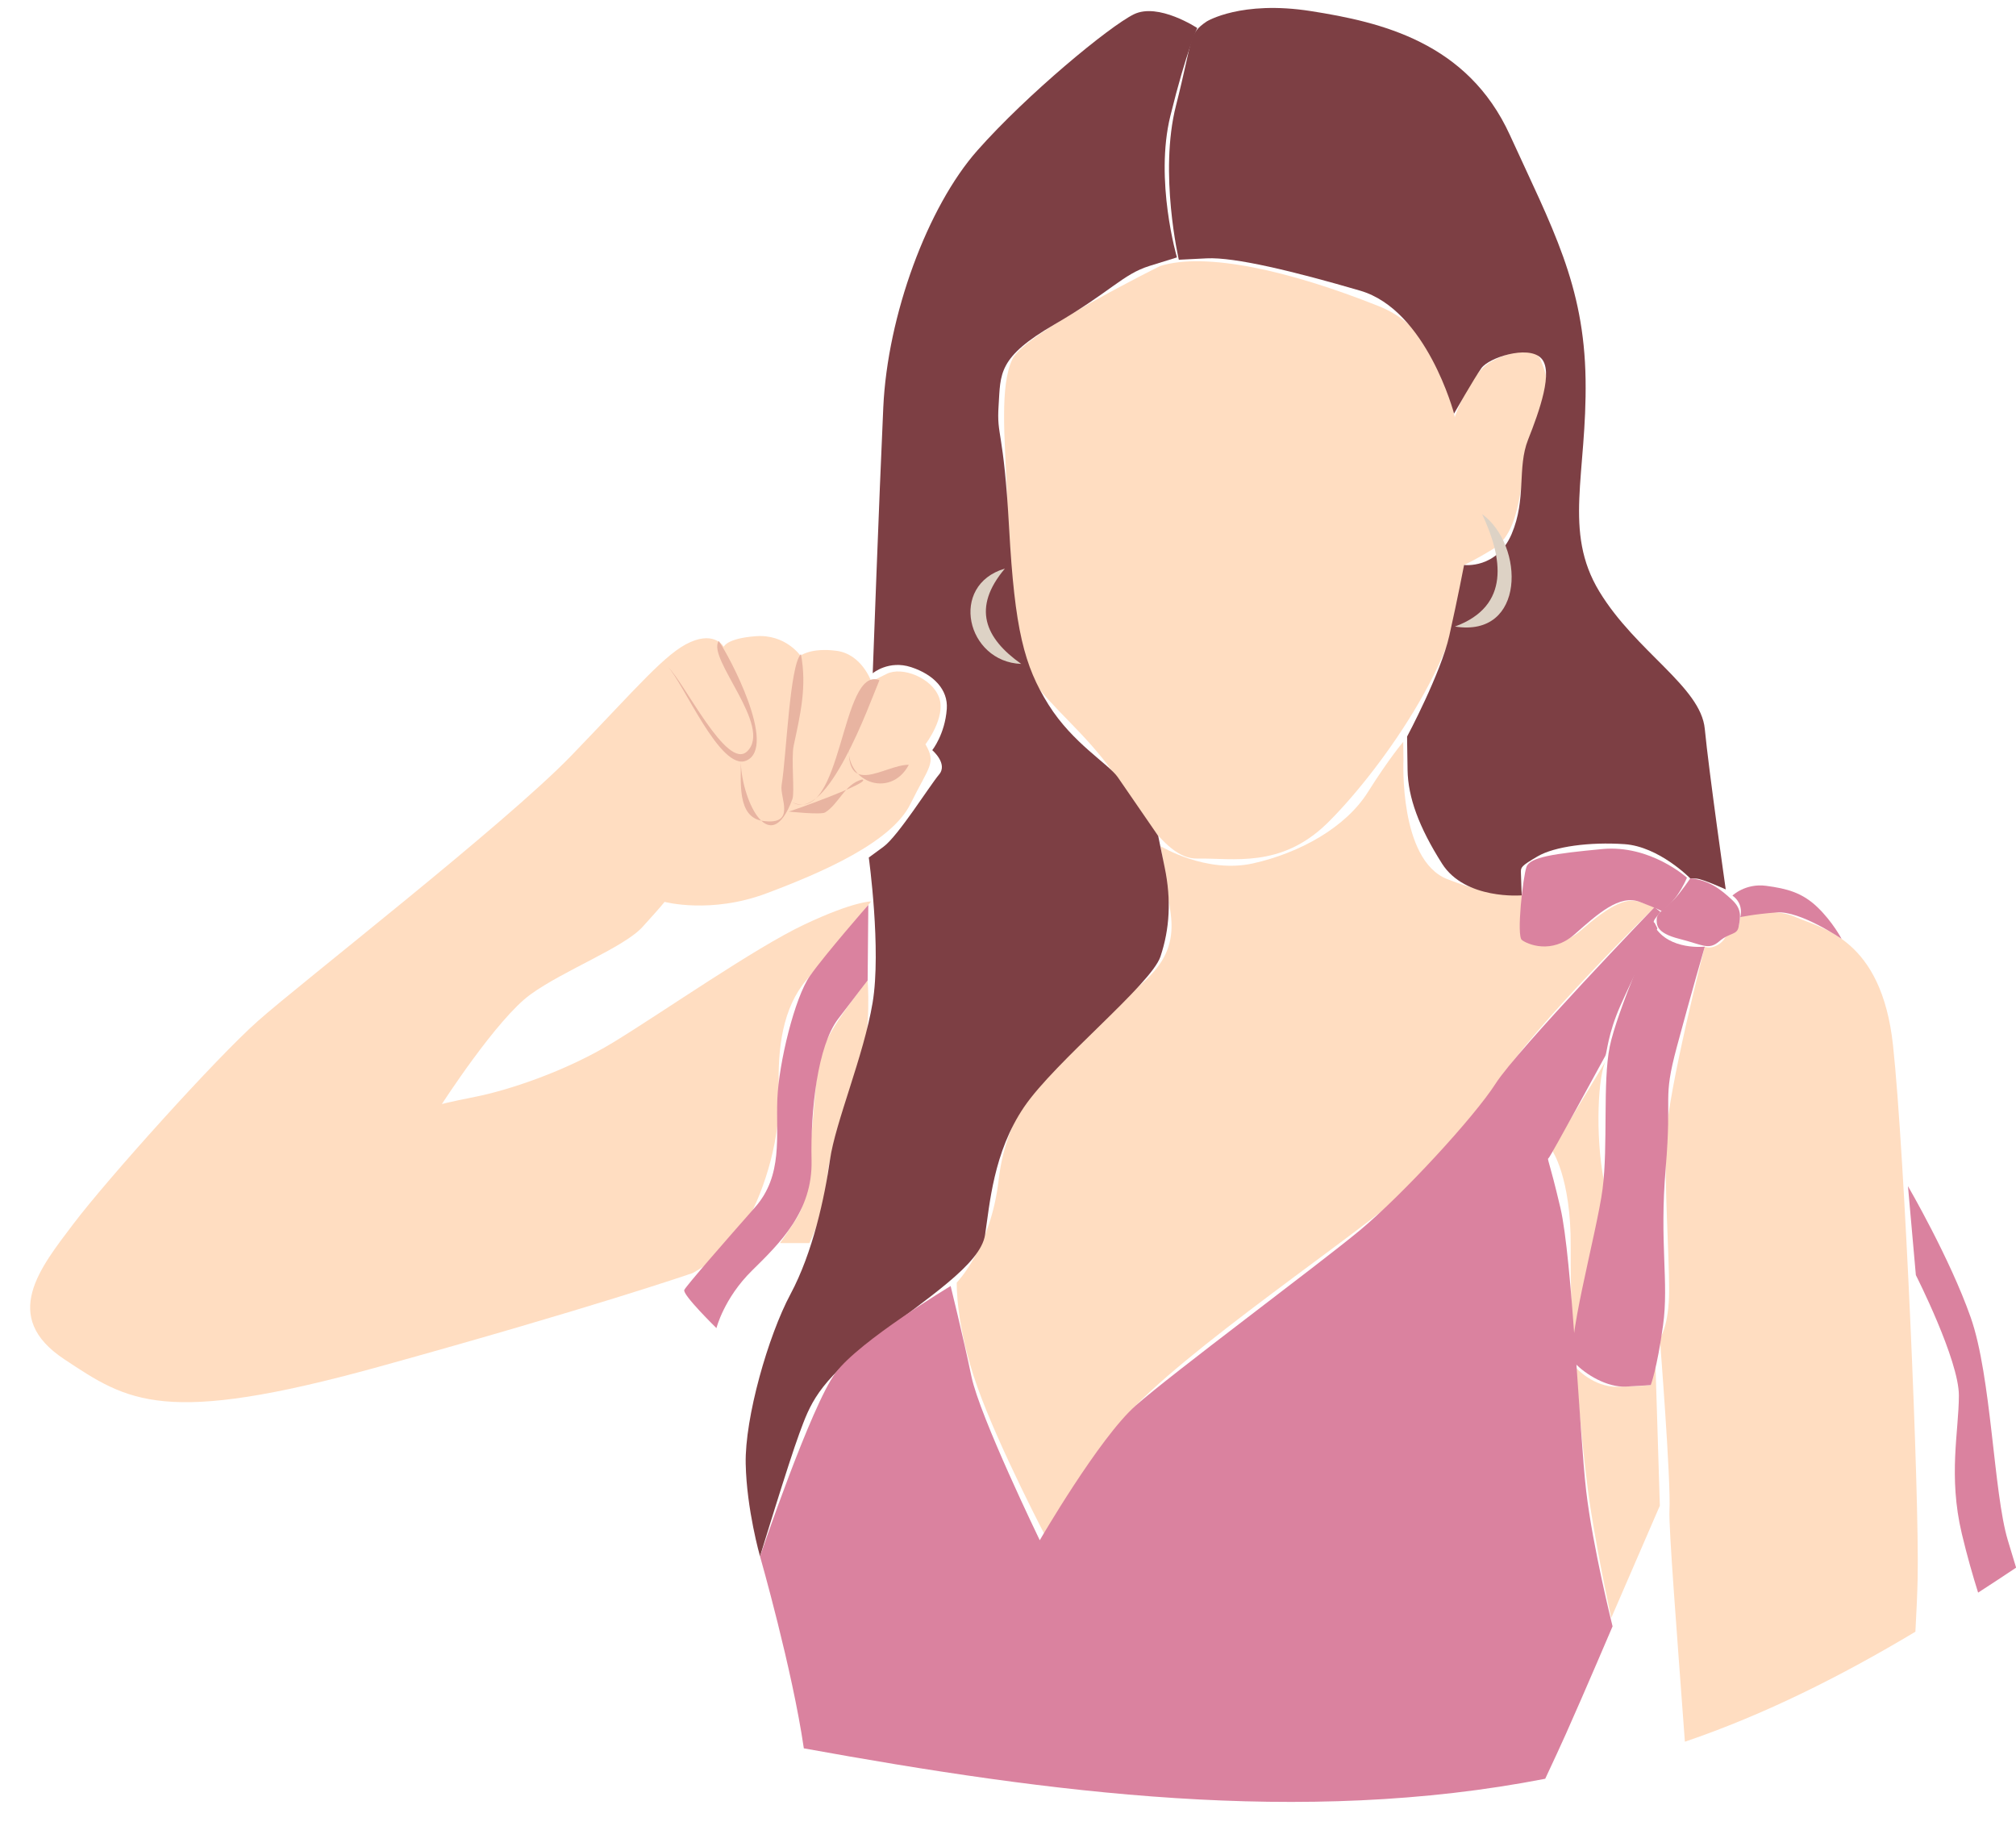
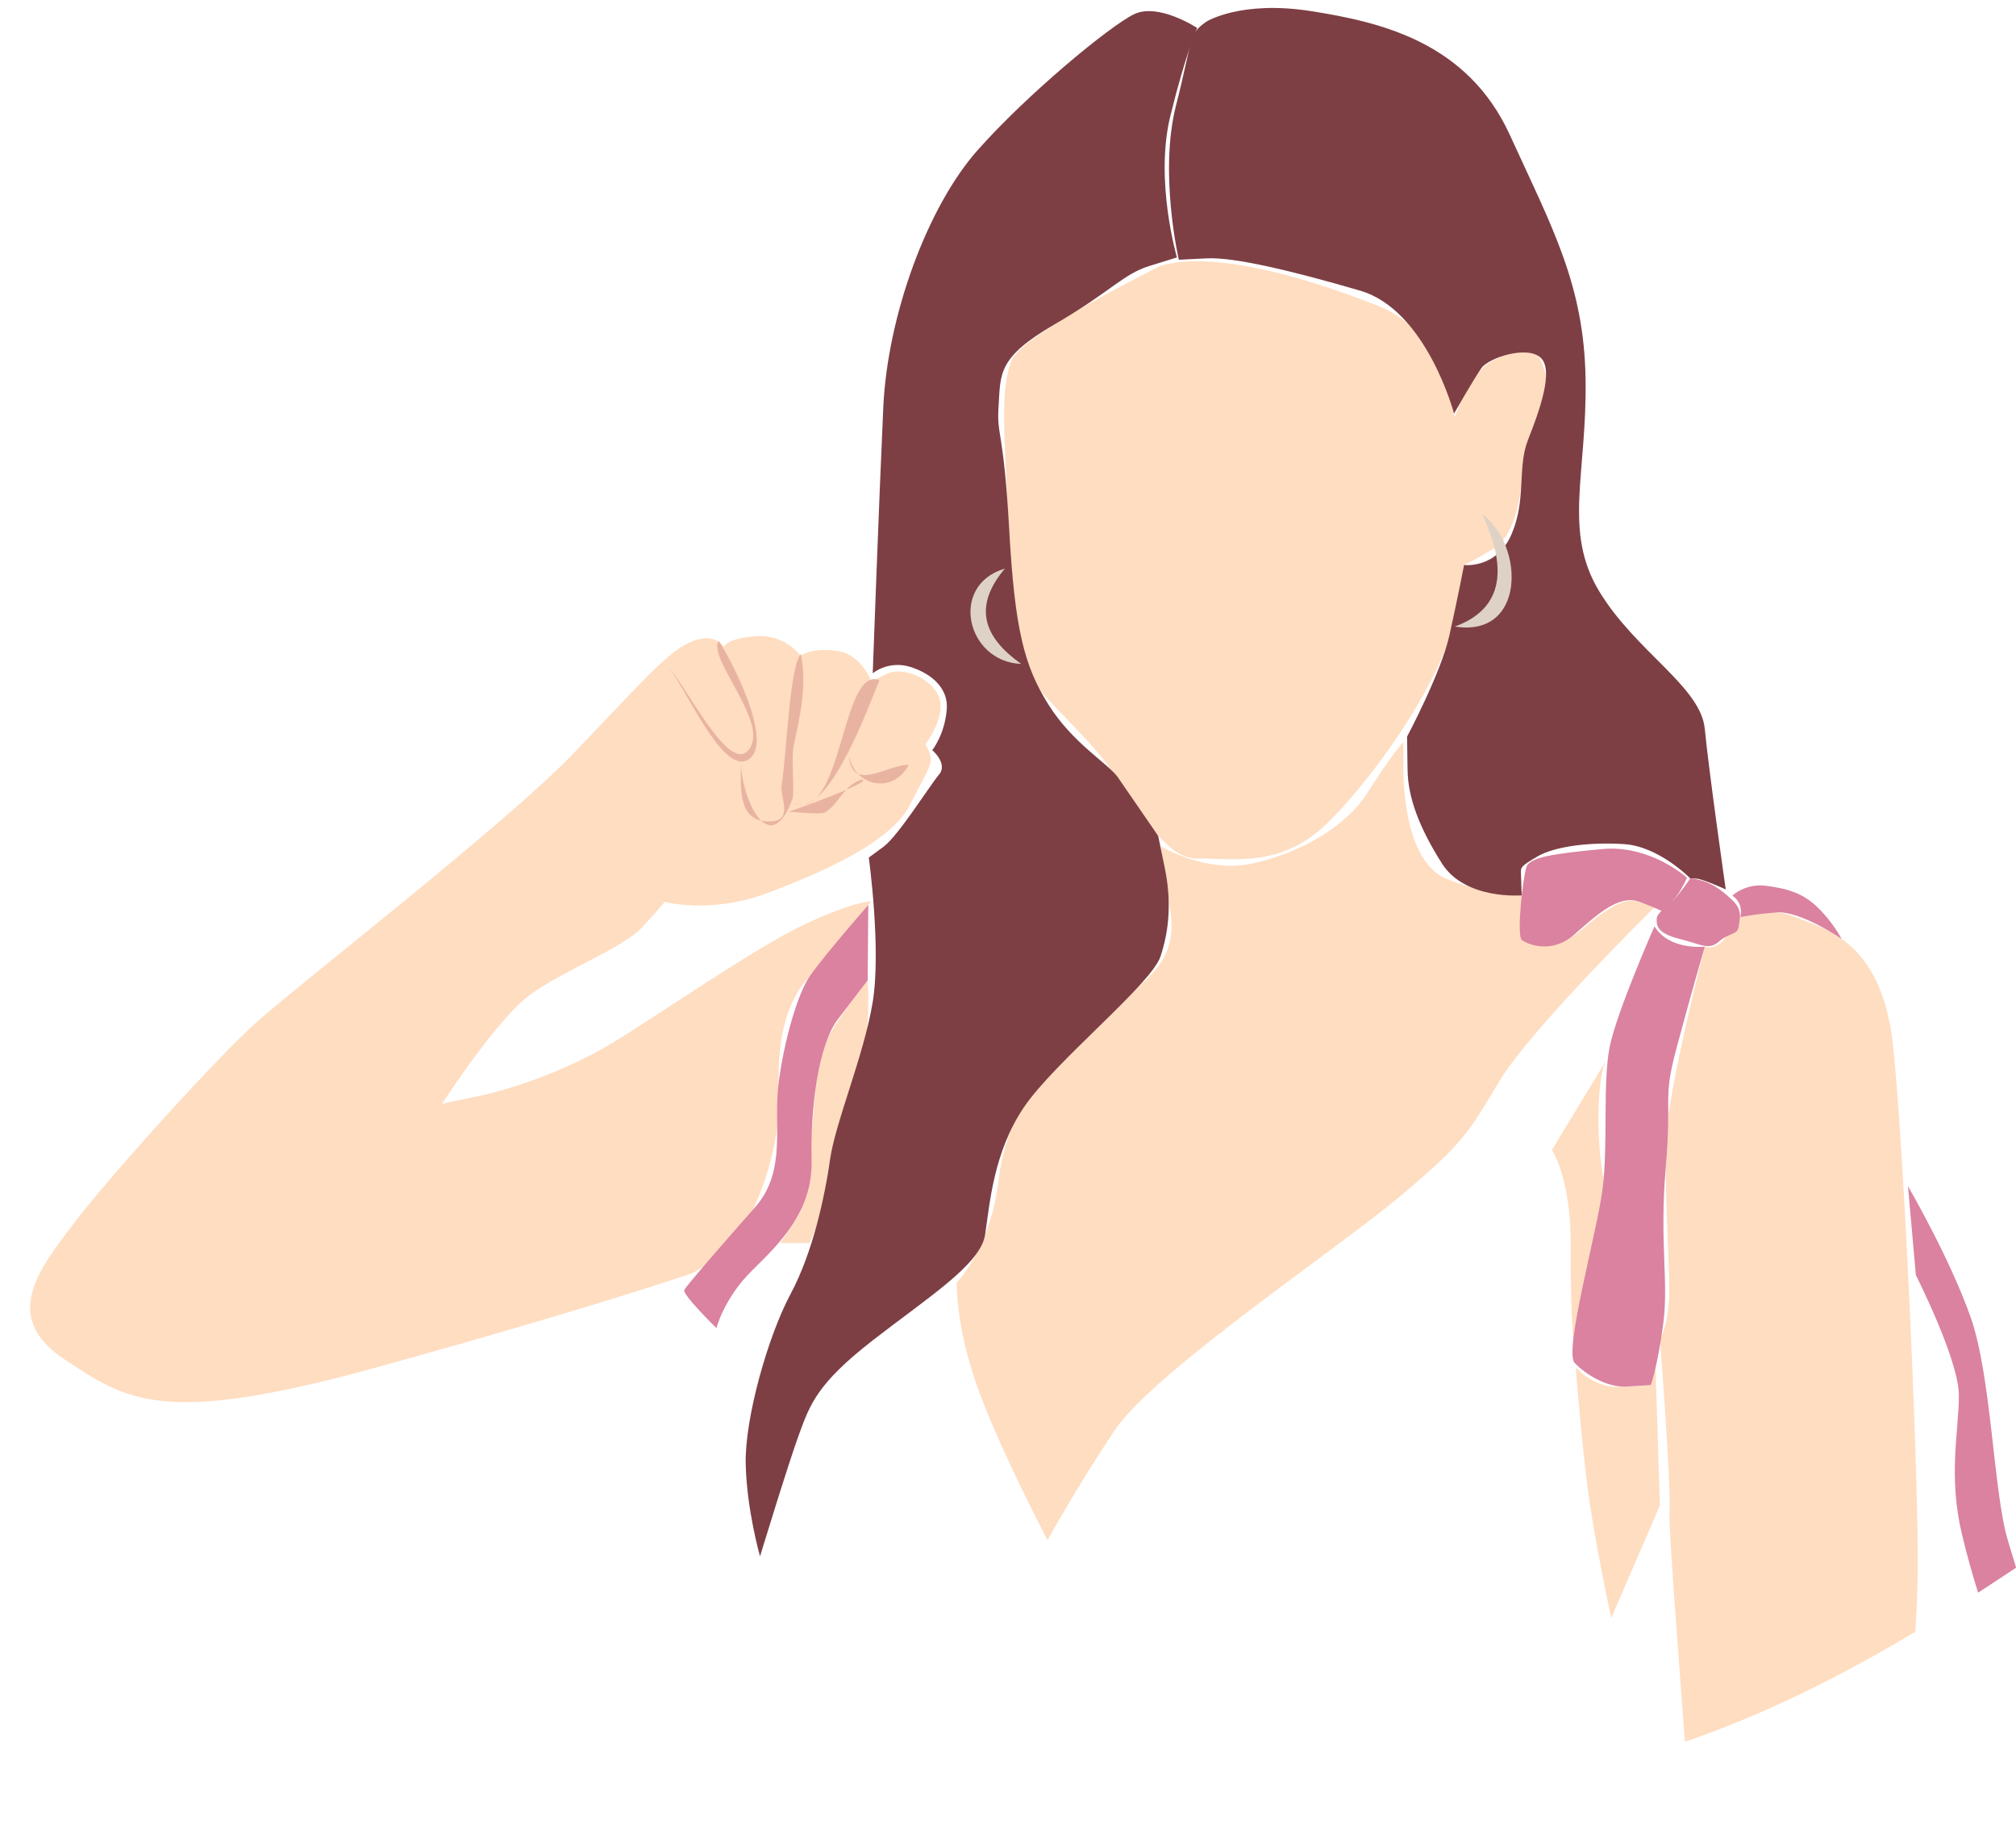
<svg xmlns="http://www.w3.org/2000/svg" fill="#000000" height="799.5" preserveAspectRatio="xMidYMid meet" version="1" viewBox="40.0 161.3 882.8 799.5" width="882.8" zoomAndPan="magnify">
  <g>
    <g id="change1_1">
      <path d="M 681.113 408.664 C 682.09 448.355 641.523 501.82 621.188 521.723 C 600.848 541.625 579.875 536.895 564.27 537.203 C 548.664 537.516 536.012 509.758 522.852 493.414 C 509.695 477.07 497.004 468.156 487.191 451.98 C 477.379 435.805 481.707 395.543 480.852 374.574 C 479.996 353.605 477.766 330.094 483.32 318.523 C 488.879 306.949 548.094 277.738 548.094 277.738 C 567.898 271.625 604.328 279.609 643.754 295.348 C 663.75 303.328 672.82 322.152 677.031 343.941 C 677.031 343.941 683.477 325.145 692.473 319.949 C 701.473 314.754 712.355 312.957 714.703 319.004 C 717.051 325.051 719.195 329.273 713.961 341.559 C 708.723 353.84 708.316 359.055 706.371 372.98 C 704.426 386.91 701.516 396.961 693.535 401.82 C 685.555 406.684 681.113 408.664 681.113 408.664" fill="#ffddc1" />
    </g>
    <g id="change1_2">
      <path d="M 654.574 494 C 654.574 494 652.504 537.828 673.738 546.203 C 694.973 554.582 707.344 553.168 707.344 553.168 L 706.441 572.879 C 706.441 572.879 720.859 578.535 732.148 568.758 C 743.441 558.98 751.559 553.84 758.031 556.164 C 764.504 558.488 764.504 558.488 764.504 558.488 C 764.504 558.488 710.141 612.012 696.547 634.711 C 682.953 657.402 680.906 661.684 653.211 684.977 C 625.512 708.27 545.148 761.98 527.984 787.703 C 510.816 813.426 498.727 835.652 498.727 835.652 C 498.727 835.652 477.531 795.348 467.965 768.469 C 458.398 741.59 458.957 722.84 458.957 722.84 C 458.957 722.84 473.902 707.551 477.285 677.973 C 480.664 648.398 497.859 627.176 518.234 609.711 C 538.613 592.246 556.059 584.871 552.574 560.781 C 549.09 536.688 548.254 531.773 548.254 531.773 C 548.254 531.773 568.105 543.922 588.734 539.301 C 609.363 534.684 629.27 523.496 638.922 508.203 C 648.578 492.91 654.469 486.105 654.469 486.105 L 654.574 494" fill="#ffddc1" />
    </g>
    <g id="change1_3">
      <path d="M 743.402 625.41 C 744.484 623.727 719.551 664.801 719.551 664.801 C 719.551 664.801 728.008 676.668 727.801 707.105 C 727.594 737.543 729.547 758.012 729.547 758.012 C 729.547 758.012 746.098 697.695 742.285 677.973 C 738.477 658.254 739.711 631.156 743.402 625.41" fill="#ffddc1" />
    </g>
    <g id="change1_4">
      <path d="M 730.031 760.043 C 730.031 760.043 737.656 768.676 748.328 768.469 C 759 768.258 762.859 767.707 762.859 767.707 C 762.859 767.707 761.023 761.418 762.859 756.367 C 764.699 751.316 764.699 751.316 764.699 751.316 L 766.84 820.539 L 745.555 869.676 C 745.555 869.676 740.211 845.184 736.605 822.434 C 733.004 799.688 730.031 760.043 730.031 760.043" fill="#ffddc1" />
    </g>
    <g id="change1_5">
      <path d="M 771.055 822.629 C 770.656 829.871 774.406 877.617 777.805 923.863 C 812.824 911.961 846.414 895.047 878.75 875.703 C 879.223 867.152 879.59 859.105 879.738 852.02 C 880.461 815.848 874.016 666.078 868.953 619.02 C 863.887 571.961 837.586 567.824 826.406 562.859 C 815.223 557.895 802.051 562.859 802.051 562.859 C 802.051 562.859 801.695 565.27 801.391 566.867 C 801.082 568.465 799.438 569.168 797.234 570.195 C 795.027 571.219 795.535 573.172 792.051 575.094 C 788.559 577.02 786.512 575.754 786.512 575.754 C 786.512 575.754 770.461 638.5 769.598 659.062 C 768.734 679.617 770.91 709.98 770.91 725.988 C 770.91 742 766.84 747.336 766.84 747.336 C 766.84 747.336 771.762 809.699 771.055 822.629" fill="#ffddc1" />
    </g>
    <g id="change1_6">
      <path d="M 445.258 487.168 C 445.258 487.168 454.402 475.258 451.215 466.637 C 448.027 458.016 435.02 452.961 428.277 456.332 C 421.539 459.707 421.539 459.707 421.539 459.707 C 421.539 459.707 417.426 447.676 406.246 446.227 C 395.07 444.777 390.508 448.375 390.508 448.375 C 390.508 448.375 383.984 438.898 371.055 439.84 C 358.121 440.773 356.938 444.488 356.938 444.488 C 356.938 444.488 353.164 437.66 342.328 442.414 C 331.496 447.168 319.164 462.121 290.188 492.117 C 261.215 522.117 171.742 591.625 152.992 608.262 C 134.242 624.898 86.773 677.793 72.195 697.07 C 57.613 716.348 40.031 737.766 68.082 756.367 C 96.137 774.969 111.551 785.766 205.496 759.805 C 299.438 733.844 343.203 718.711 343.203 718.711 C 343.203 718.711 358.578 711.012 366.949 696.219 C 375.316 681.426 381.934 658.457 381.109 639.164 C 380.289 619.867 382.957 602.422 393.016 590.516 C 403.074 578.609 421.477 555.961 421.477 555.961 C 421.477 555.961 413.953 555.824 392.195 566.09 C 370.438 576.352 330.207 604.473 308.652 617.609 C 287.102 630.746 261.852 638.754 248.512 641.422 C 235.168 644.09 233.496 644.688 233.496 644.688 C 233.496 644.688 257.543 607.348 272.32 596.672 C 287.102 586 313.168 576.148 321.379 567.113 C 329.59 558.086 331.027 556.164 331.027 556.164 C 331.027 556.164 351.207 561.582 375.602 552.441 C 399.996 543.305 430.34 530.125 438.637 513.363 C 446.93 496.605 450.078 495.484 445.258 487.168" fill="#ffddc1" />
    </g>
    <g id="change1_7">
      <path d="M 419.938 590.559 C 419.938 590.559 402.879 611.242 399.691 622.391 C 396.504 633.539 396.703 651.492 394.246 666.059 C 391.785 680.625 394.133 686.754 388.297 695.613 C 382.465 704.473 381.543 705.543 381.543 705.543 L 394.453 705.543 C 394.453 705.543 401.434 691.504 402.254 676.93 C 403.074 662.355 412.926 646.348 417.238 628.285 C 421.547 610.223 419.938 590.559 419.938 590.559" fill="#ffddc1" />
    </g>
    <g id="change2_1">
      <path d="M 564.27 173.57 C 564.27 173.57 547.215 162.297 536.496 167.566 C 525.777 172.836 489.75 202.566 467.965 227.199 C 446.18 251.828 428.645 299.336 426.789 339.633 C 424.934 379.93 422.164 456.066 422.164 456.066 C 422.164 456.066 429.145 450.168 438.996 453.398 C 448.848 456.629 455.211 463.254 454.598 471.668 C 453.777 482.875 448.23 489.73 448.23 489.73 C 448.23 489.73 455.223 495.684 451.215 500.402 C 447.207 505.125 433.328 527.289 426.887 532.016 C 420.441 536.742 420.441 536.742 420.441 536.742 C 420.441 536.742 425.996 577.055 422.109 600.324 C 418.223 623.594 405.773 652.715 403.445 669.121 C 401.117 685.531 395.91 709.707 386.152 727.906 C 376.391 746.105 366.129 782.027 366.539 802.145 C 366.949 822.258 372.816 842.711 372.816 842.711 C 372.816 842.711 385.293 801.73 390.008 788.969 C 394.723 776.203 397.793 767.086 422.109 748.18 C 446.426 729.273 469.367 714.918 471.367 701.906 C 473.367 688.898 474.918 665.848 488.465 645.938 C 502.012 626.027 544.066 592.293 548.148 580.137 C 552.23 567.98 552.918 555.211 550.043 541.254 C 547.172 527.293 547.172 527.293 547.172 527.293 C 547.172 527.293 533.621 507.59 529.516 501.637 C 525.41 495.684 509.812 486.855 499.137 469.82 C 488.465 452.781 484.359 436.977 481.895 392.641 C 479.434 348.305 476.367 352.82 477.285 338.859 C 478.199 324.902 476.82 317.801 501.73 303.352 C 526.641 288.898 531.57 281.387 543.477 277.691 C 555.379 273.996 555.379 273.996 555.379 273.996 C 555.379 273.996 545.527 240.336 552.508 212.008 C 559.484 183.684 564.27 173.57 564.27 173.57" fill="#7d3f44" />
    </g>
    <g id="change2_2">
      <path d="M 568.402 170.699 C 568.402 170.699 583.445 161.348 614.086 166.164 C 644.727 170.977 682.594 179.754 701.176 220.426 C 719.758 261.094 733.672 285.902 734.32 327.371 C 734.973 368.84 724.348 393.922 740.348 420.289 C 756.348 446.656 784.742 461.938 786.516 480.391 C 788.289 498.844 795.695 550.695 795.695 550.695 C 795.695 550.695 785.496 546.07 782.828 545.973 C 780.156 545.871 780.156 545.871 780.156 545.871 C 780.156 545.871 766.496 531.91 751.305 530.887 C 736.113 529.859 720.723 531.91 713.332 536.223 C 705.941 540.531 705.969 541.047 706.004 543.305 C 706.043 545.562 706.352 553.309 706.352 553.309 C 706.352 553.309 681.617 555.414 671.457 539.402 C 661.297 523.395 656.574 510.359 656.371 498.453 C 656.164 486.551 656.164 483.777 656.164 483.777 C 656.164 483.777 670.945 456.066 674.641 439.645 C 678.332 423.227 681.113 408.664 681.113 408.664 C 681.113 408.664 695.371 410.5 701.938 395.105 C 708.508 379.711 704.285 366.137 709.121 353.848 C 713.961 341.559 720.617 323.469 714.664 317.926 C 708.711 312.383 691.941 317.961 688.73 322.441 C 685.52 326.918 676.719 342.387 676.719 342.387 C 676.719 342.387 664.742 297.07 635.641 288.57 C 606.535 280.074 580.602 273.793 568.402 274.41 C 556.199 275.023 556.199 275.023 556.199 275.023 C 556.199 275.023 547.422 237.066 554.969 207.492 C 562.516 177.918 560.281 176.191 568.402 170.699" fill="#7d3f44" />
    </g>
    <g id="change3_1">
      <path d="M 420.234 557.488 C 420.234 557.488 401.43 579.012 394.723 588.488 C 388.012 597.969 381.004 626.695 380.387 642.652 C 379.766 658.609 382.957 675.906 370.645 689.863 C 358.328 703.82 340.652 724.055 339.656 726.055 C 338.664 728.055 353.727 742.781 353.727 742.781 C 353.727 742.781 357.004 729.688 369.273 717.617 C 381.543 705.543 395.891 691.645 395.379 669.336 C 394.863 647.031 398.113 619.148 406.945 607.492 C 415.777 595.836 419.938 590.559 419.938 590.559 L 420.234 557.488" fill="#da829f" />
    </g>
    <g id="change3_2">
      <path d="M 778.707 545.562 C 778.707 545.562 762.715 531.035 741.555 533.039 C 720.395 535.047 709.984 536.574 708.457 540.801 C 706.93 545.027 703.961 571.043 706.441 572.879 C 708.918 574.711 719.383 579.289 729.547 570.328 C 739.707 561.367 749.168 552.781 758.031 556.164 C 766.895 559.547 767.668 560.219 767.668 560.219 C 767.668 560.219 771.398 557.637 774.359 553.402 C 777.324 549.164 778.707 545.562 778.707 545.562" fill="#da829f" />
    </g>
    <g id="change3_3">
      <path d="M 798.629 553.402 C 798.629 553.402 804.305 547.922 813.398 549.133 C 822.488 550.344 829.168 552.086 835.852 558.488 C 842.531 564.891 846.434 572.363 846.434 572.363 C 846.434 572.363 828.41 559.988 818.031 560.781 C 807.648 561.574 802.055 562.859 802.055 562.859 C 802.055 562.859 803.867 557.121 798.629 553.402" fill="#da829f" />
    </g>
    <g id="change3_4">
      <path d="M 780.156 545.871 C 780.156 545.871 775.988 552.109 772.879 555.312 C 769.77 558.52 765.562 560.949 765.477 563.551 C 765.391 566.148 765.141 569.773 775.422 572.363 C 785.707 574.953 788.152 577.449 792.875 573.418 C 797.598 569.387 800.723 570.875 801.391 566.867 C 802.055 562.859 802.941 559.414 798.395 555.227 C 793.852 551.035 788.586 546.594 780.156 545.871" fill="#da829f" />
    </g>
    <g id="change3_5">
      <path d="M 764.504 566.867 C 764.504 566.867 748.004 604.156 744.883 619.605 C 741.762 635.059 744.223 662.77 741.762 681.855 C 739.297 700.945 724.723 752.879 729.547 758.012 C 734.371 763.141 743.758 768.789 752.016 768.375 C 760.273 767.957 762.859 767.707 762.859 767.707 C 762.859 767.707 765.602 760.641 768.238 741.59 C 770.879 722.539 766.598 705.73 769.406 672.633 C 772.215 639.531 767.938 643.316 774.246 619.789 C 780.555 596.262 786.516 575.758 786.516 575.758 C 786.516 575.758 770.977 577.57 764.504 566.867" fill="#da829f" />
    </g>
    <g id="change3_6">
      <path d="M 897.789 772.285 C 897.77 787.836 893.055 807.434 899.07 832.781 C 901.363 842.43 903.914 851.285 906.207 858.586 C 911.793 854.984 917.332 851.332 922.848 847.652 C 921.617 843.59 920.383 839.523 919.215 835.652 C 912.949 814.867 912.074 764.035 902.969 738.102 C 893.859 712.168 875.496 680.629 875.496 680.629 L 878.953 719.57 C 878.953 719.57 897.812 756.734 897.789 772.285" fill="#da829f" />
    </g>
    <g id="change3_7">
-       <path d="M 716.648 940.082 C 720.391 932.094 723.641 925.066 725.688 920.477 C 734.273 901.219 746.137 873.348 746.137 873.348 C 746.137 873.348 737.449 838.68 734.578 814.047 C 731.699 789.418 728.422 711.824 723.285 690.07 C 718.156 668.309 717.332 668.926 718.156 668.309 C 718.977 667.695 742.246 624.832 742.977 623.551 C 743.703 622.273 744.02 614.121 749.562 601.602 C 755.102 589.078 765.773 567.73 765.773 567.73 L 764.504 565.27 C 764.504 565.27 763.363 565.258 765.246 562.906 C 767.121 560.555 767.121 560.555 767.121 560.555 L 764.504 558.488 C 764.504 558.488 704.402 620.895 694.961 635.672 C 685.516 650.453 653.801 684.797 635.355 700.074 C 616.914 715.352 553.352 762.516 537.328 776.684 C 521.309 790.852 495.312 835.652 495.312 835.652 C 495.312 835.652 469.047 781.48 465.398 763.98 C 461.742 746.48 456.285 724.348 456.285 724.348 C 456.285 724.348 416.594 748.16 405.934 762.312 C 395.266 776.461 372.816 842.711 372.816 842.711 C 372.816 842.711 386.961 892.152 391.996 926.762 C 499.684 946.281 609.797 960.883 716.648 940.082" fill="#da829f" />
-     </g>
+       </g>
    <g id="change4_1">
      <path d="M 689.012 386.387 C 707.664 400.066 708.145 440.559 677.109 435.617 C 701.688 426.582 697.887 405.309 689.012 386.387" fill="#ddd2c5" />
    </g>
    <g id="change4_2">
      <path d="M 480.047 410.23 C 465.578 427.395 471.227 440.672 487.191 451.98 C 463.266 451.094 455.359 417.523 480.047 410.23" fill="#ddd2c5" />
    </g>
    <g id="change5_1">
      <path d="M 354.727 441.945 C 359.191 448.18 380.605 488.402 366.801 494.312 C 355.426 499.184 339.145 459.938 332.43 453.246 C 339.805 460.16 358.277 498.809 367.18 490.262 C 378.551 479.348 349.379 449.516 354.727 441.945" fill="#e8b4a1" />
    </g>
    <g id="change5_2">
      <path d="M 390.715 447.699 C 393.422 461.742 390.465 474.121 387.562 487.699 C 386.371 493.273 388.062 508.254 386.996 511.145 C 376.781 538.801 364.211 509.754 364.406 494.078 C 364.559 503.359 362.582 519.082 373.988 520.703 C 388.945 522.828 381.363 510.48 382.258 505.109 C 384.359 492.461 385.789 452.535 390.715 447.699" fill="#e8b4a1" />
    </g>
    <g id="change5_3">
      <path d="M 425.094 459.102 C 420.734 469.422 402.289 521.668 386.988 512.566 C 409.125 522.742 408.035 452.461 425.094 459.102" fill="#e8b4a1" />
    </g>
    <g id="change5_4">
      <path d="M 437.969 496.145 C 429.891 511.422 408.938 503.68 411.875 486.105 C 409.727 511.355 427.414 496.02 437.969 496.145" fill="#e8b4a1" />
    </g>
    <g id="change5_5">
      <path d="M 417.508 502.578 C 409.781 504.648 407.438 513.184 401.324 517 C 399.512 518.129 385.254 516.621 385.305 516.609 C 384.637 517.125 422.805 503.551 417.508 502.578" fill="#e8b4a1" />
    </g>
  </g>
</svg>